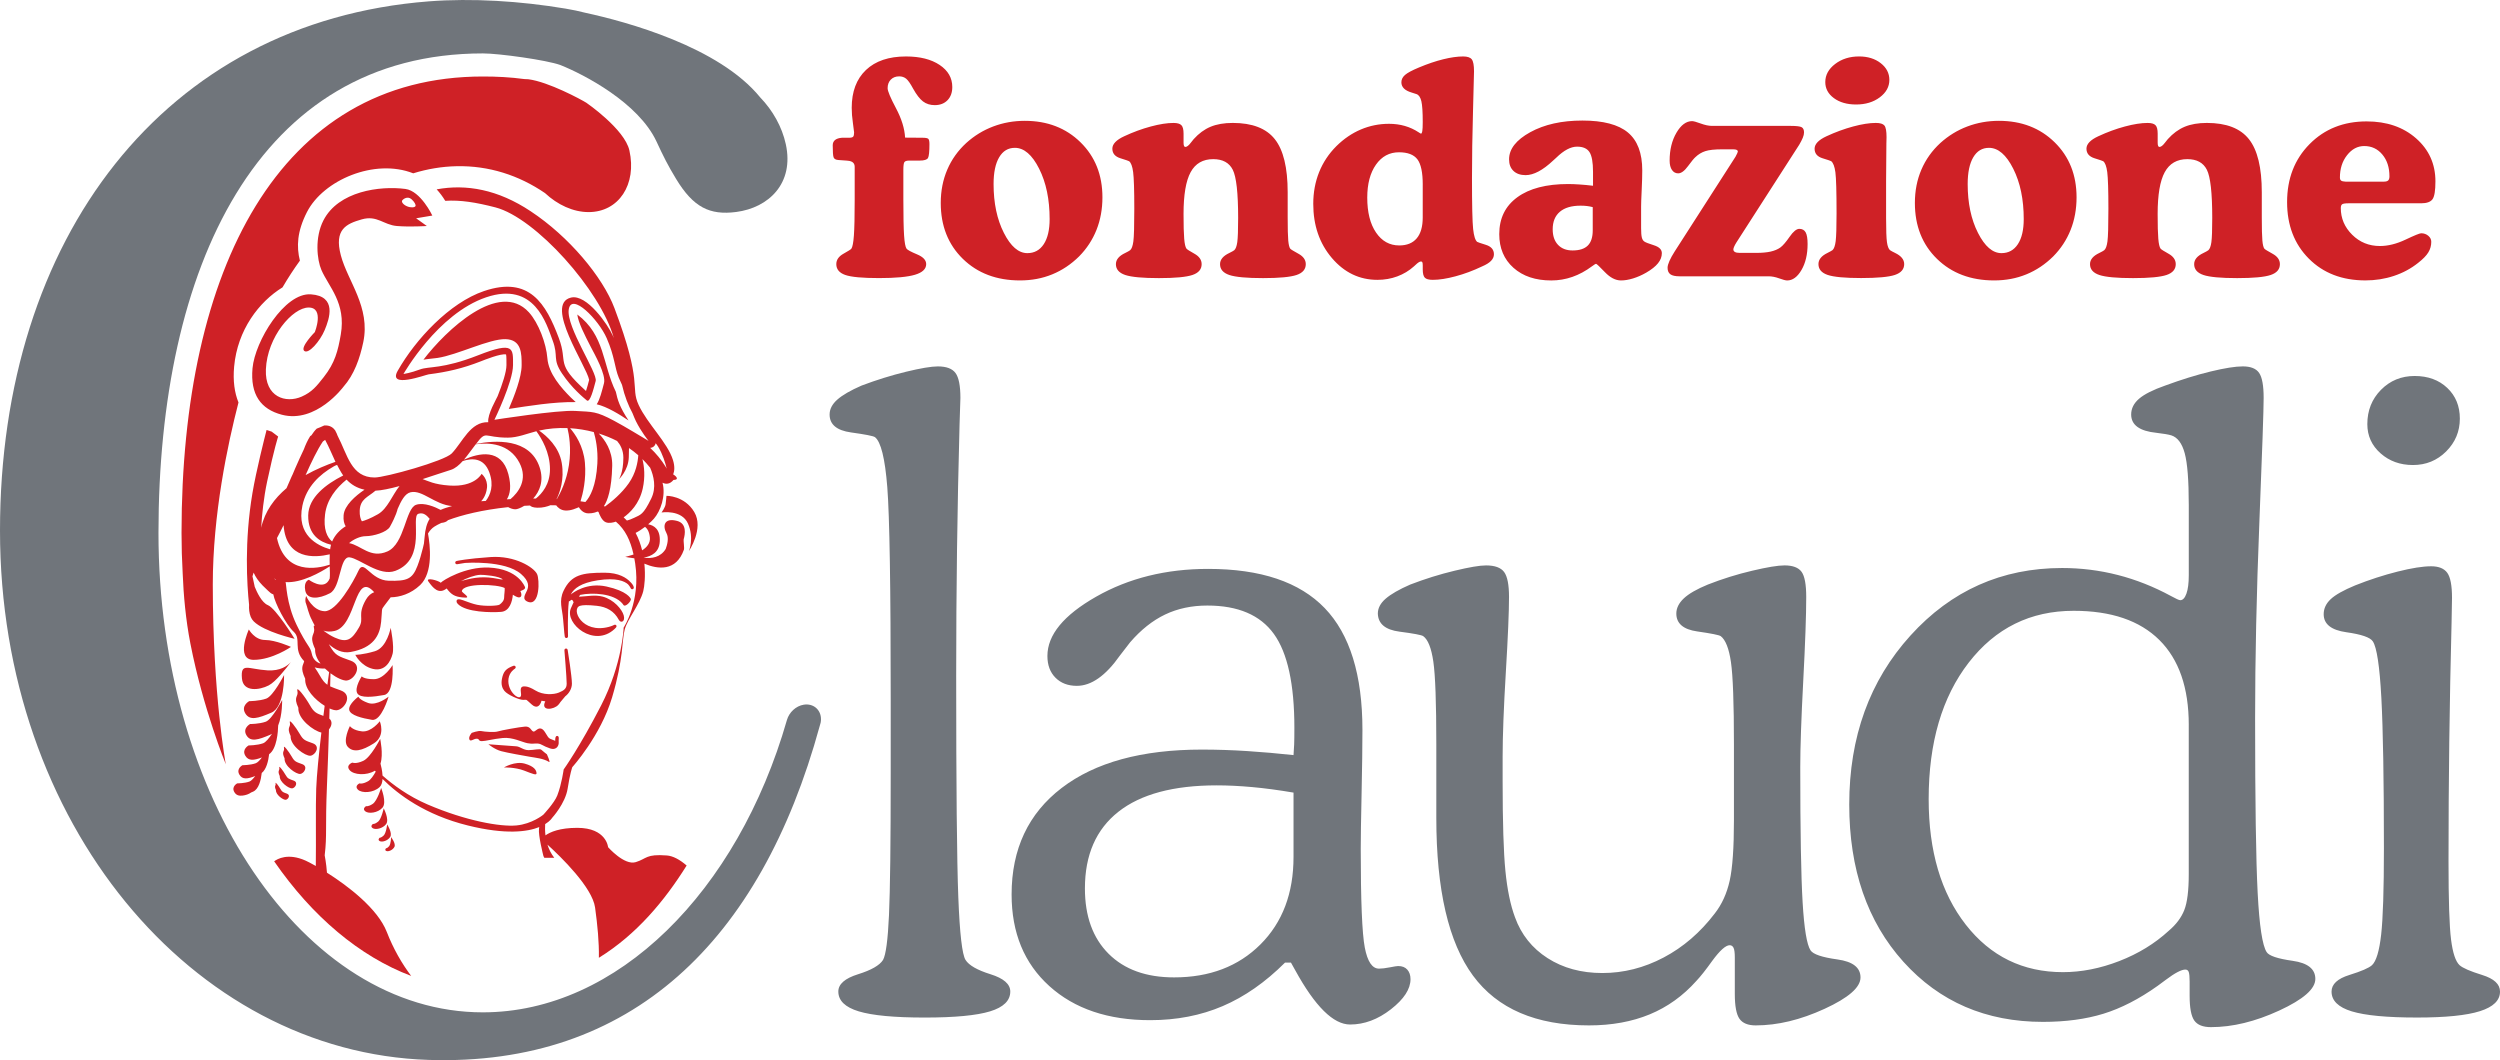
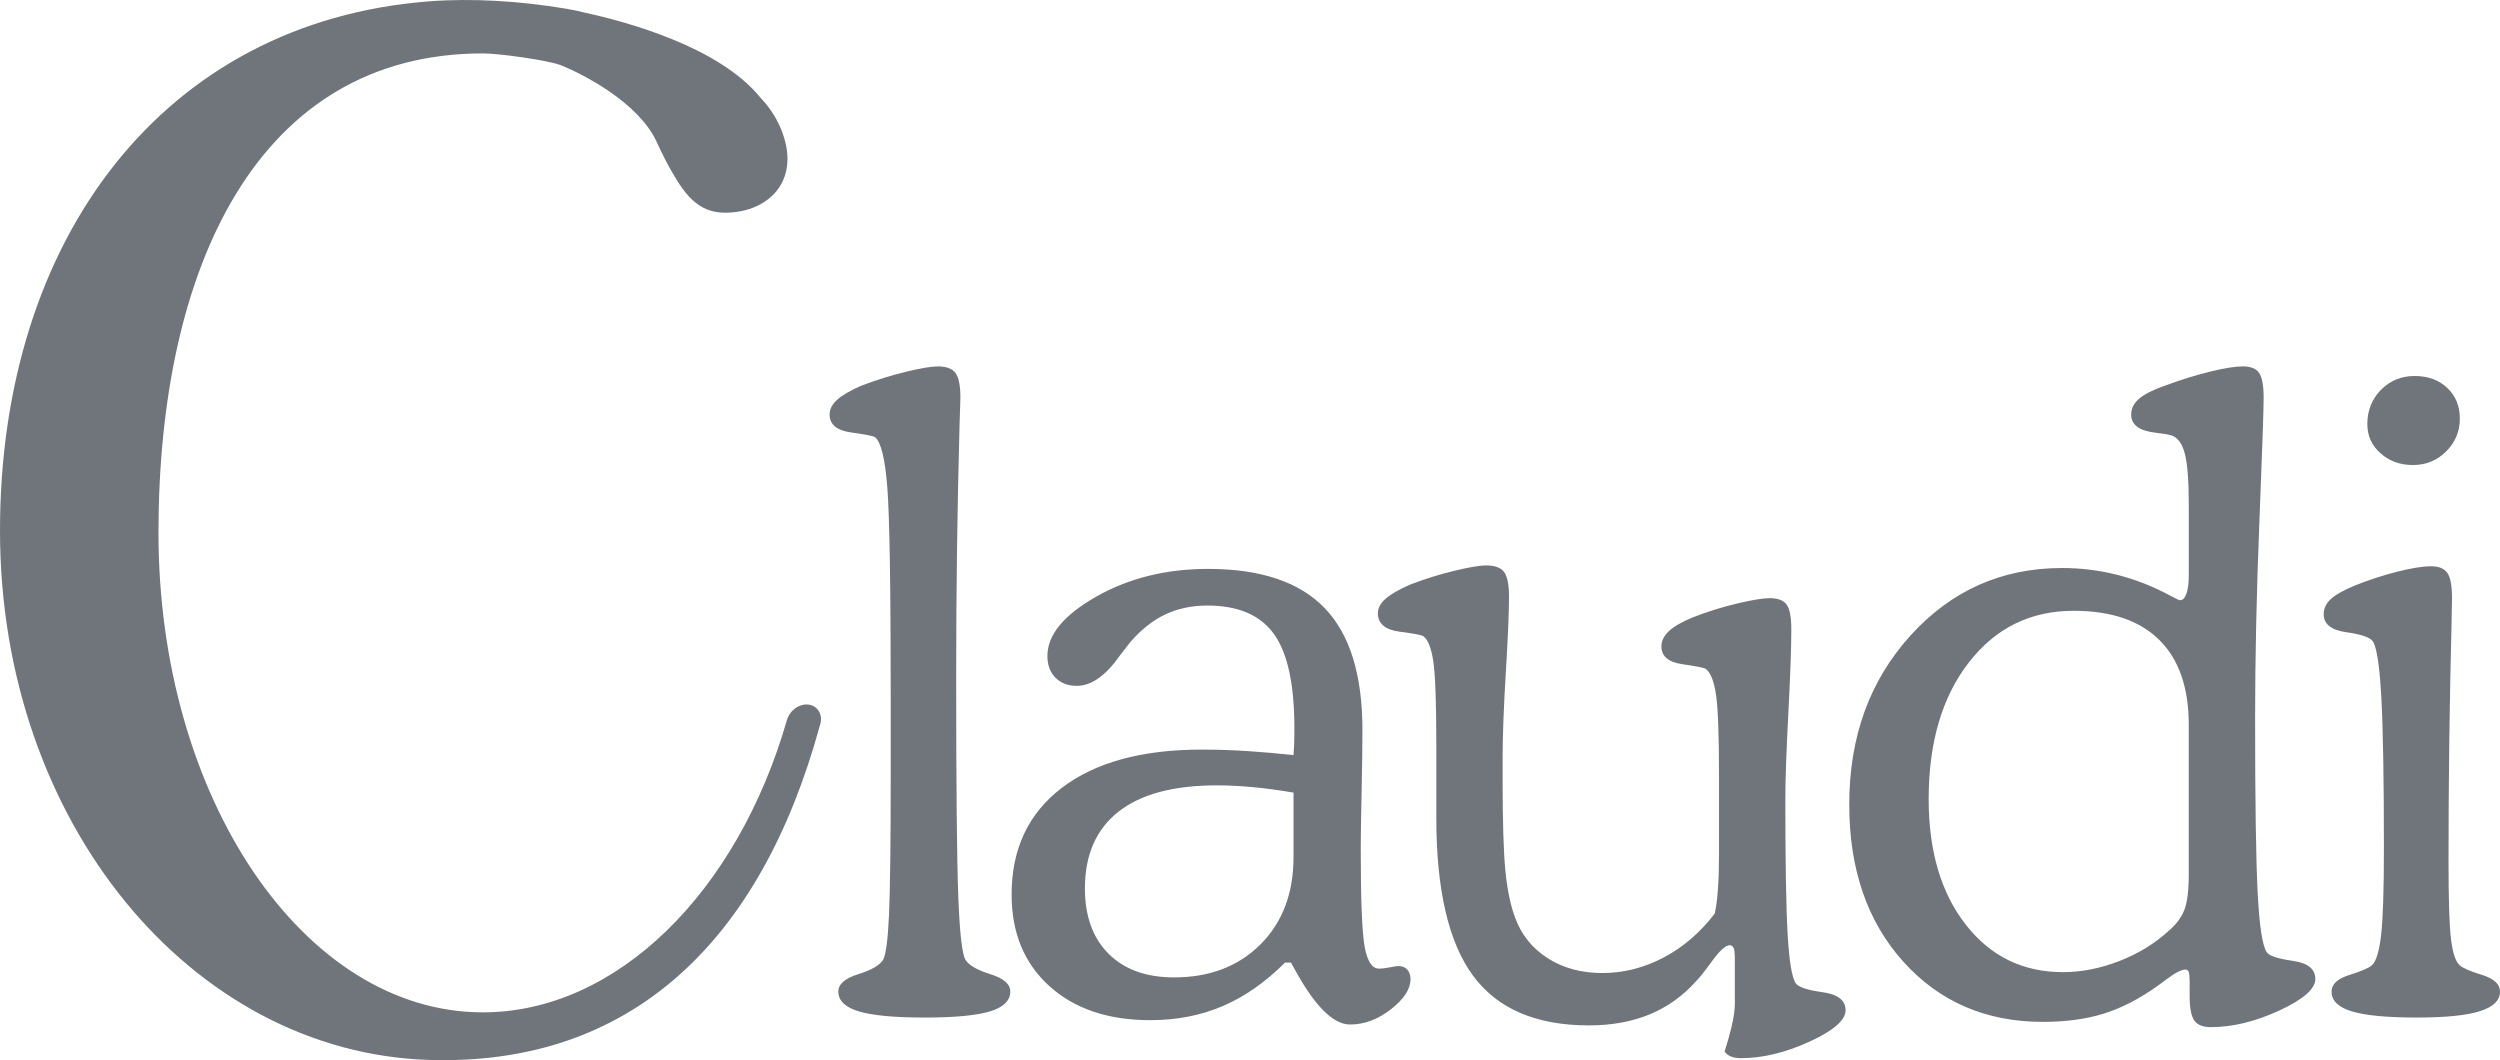
<svg xmlns="http://www.w3.org/2000/svg" version="1.0" id="Primo_piano" x="0px" y="0px" width="165.07px" height="70px" viewBox="0 0 165.07 70" enable-background="new 0 0 165.07 70" xml:space="preserve">
-   <path fill="#70757B" d="M63.135,44.589c0,7.352,0.047,12.233,0.14,14.644c0.094,2.41,0.253,3.793,0.478,4.15  c0.225,0.356,0.774,0.671,1.646,0.943c0.872,0.272,1.308,0.653,1.308,1.141c0,0.602-0.445,1.039-1.335,1.311  c-0.89,0.272-2.328,0.409-4.314,0.409c-2.005,0-3.456-0.136-4.356-0.409c-0.899-0.272-1.349-0.709-1.349-1.311  c0-0.488,0.436-0.869,1.307-1.141c0.872-0.272,1.42-0.587,1.645-0.943c0.188-0.337,0.319-1.327,0.394-2.968s0.113-4.76,0.113-9.355  V46.22c0-7.465-0.075-12.149-0.226-14.053c-0.15-1.903-0.423-3.005-0.818-3.306c-0.113-0.075-0.639-0.178-1.58-0.309  c-0.94-0.131-1.411-0.525-1.411-1.181c0-0.356,0.169-0.684,0.507-0.984c0.338-0.3,0.872-0.609,1.603-0.928  c0.994-0.375,1.974-0.679,2.94-0.914c0.966-0.234,1.665-0.352,2.096-0.352c0.563,0,0.952,0.145,1.167,0.436s0.324,0.839,0.324,1.646  c0,0.187-0.019,0.769-0.056,1.744C63.209,33.496,63.135,39.019,63.135,44.589z M157.405,56.009c0-4.526-0.057-7.835-0.169-9.93  c-0.113-2.094-0.301-3.338-0.564-3.732c-0.169-0.261-0.752-0.462-1.749-0.602s-1.495-0.537-1.495-1.19  c0-0.374,0.155-0.705,0.464-0.994c0.309-0.29,0.849-0.593,1.619-0.911c0.938-0.373,1.872-0.676,2.801-0.91s1.665-0.35,2.209-0.35  c0.506,0,0.863,0.146,1.07,0.437s0.31,0.839,0.31,1.646c0,0.188-0.009,0.732-0.029,1.633c-0.134,5.196-0.202,10.458-0.202,15.786  c0,2.551,0.056,4.267,0.168,5.149s0.299,1.445,0.562,1.688c0.207,0.187,0.703,0.403,1.49,0.646c0.787,0.244,1.18,0.609,1.18,1.097  c0,0.581-0.439,1.012-1.32,1.292c-0.88,0.281-2.266,0.422-4.157,0.422c-1.985,0-3.422-0.136-4.312-0.408  c-0.889-0.271-1.334-0.708-1.334-1.307c0-0.487,0.394-0.853,1.181-1.097s1.284-0.459,1.49-0.646  c0.281-0.263,0.482-0.935,0.604-2.015C157.344,60.634,157.405,58.732,157.405,56.009z M156.31,28.004c0-0.9,0.3-1.654,0.901-2.264  c0.601-0.609,1.342-0.914,2.224-0.914c0.882,0,1.601,0.263,2.154,0.788s0.83,1.2,0.83,2.024c0,0.844-0.3,1.566-0.901,2.167  s-1.333,0.9-2.196,0.9c-0.845,0-1.558-0.258-2.139-0.773S156.31,28.773,156.31,28.004z M144.52,47.869  c0-2.457-0.647-4.328-1.943-5.612c-1.295-1.285-3.182-1.927-5.659-1.927c-2.853,0-5.161,1.14-6.926,3.418  c-1.764,2.279-2.646,5.285-2.646,9.018c0,3.432,0.816,6.194,2.449,8.286c1.633,2.091,3.772,3.137,6.419,3.137  c1.22,0,2.458-0.244,3.716-0.731c1.258-0.488,2.346-1.154,3.266-1.999c0.488-0.414,0.83-0.868,1.027-1.366  c0.197-0.497,0.296-1.29,0.296-2.378v-0.788V47.869z M144.52,33.308c0-1.596-0.089-2.723-0.267-3.38  c-0.178-0.657-0.474-1.051-0.888-1.183c-0.188-0.056-0.516-0.112-0.986-0.168c-1.108-0.113-1.662-0.516-1.662-1.208  c0-0.394,0.173-0.741,0.521-1.041c0.347-0.299,0.924-0.59,1.73-0.872c1.069-0.393,2.067-0.702,2.995-0.927  c0.928-0.225,1.636-0.337,2.123-0.337c0.525,0,0.886,0.145,1.083,0.436s0.295,0.839,0.295,1.646c0,0.769-0.094,3.501-0.282,8.198  c-0.188,4.697-0.282,9.014-0.282,12.952c0,5.512,0.056,9.355,0.169,11.531c0.113,2.175,0.311,3.478,0.593,3.909  c0.15,0.245,0.723,0.437,1.72,0.578c0.996,0.141,1.495,0.539,1.495,1.196c0,0.658-0.793,1.352-2.378,2.084  c-1.585,0.732-3.091,1.098-4.516,1.098c-0.525,0-0.891-0.145-1.097-0.434c-0.206-0.29-0.309-0.835-0.309-1.639v-0.935  c0-0.302-0.019-0.509-0.056-0.623s-0.113-0.17-0.226-0.17c-0.263,0-0.695,0.227-1.295,0.68c-0.244,0.188-0.423,0.32-0.536,0.396  c-1.22,0.868-2.413,1.481-3.577,1.84c-1.164,0.358-2.497,0.538-3.999,0.538c-3.755,0-6.825-1.323-9.209-3.968  s-3.577-6.106-3.577-10.383c0-4.465,1.347-8.184,4.042-11.157c2.694-2.974,6.032-4.46,10.012-4.46c2.516,0,4.91,0.615,7.181,1.845  c0.338,0.187,0.544,0.28,0.62,0.28c0.169,0,0.305-0.145,0.409-0.434s0.155-0.694,0.155-1.216V33.308z M114.546,65.625V63.22  c0-0.316-0.028-0.531-0.085-0.642c-0.057-0.112-0.141-0.167-0.253-0.167c-0.263,0-0.648,0.345-1.155,1.036  c-0.413,0.579-0.76,1.018-1.042,1.317c-0.882,0.989-1.91,1.727-3.083,2.212c-1.173,0.485-2.511,0.729-4.012,0.729  c-3.491,0-6.043-1.096-7.658-3.287c-1.614-2.192-2.421-5.667-2.421-10.424v-4.842c0-2.741-0.065-4.562-0.196-5.462  c-0.131-0.901-0.354-1.464-0.671-1.689c-0.112-0.075-0.635-0.174-1.567-0.295c-0.933-0.122-1.408-0.52-1.427-1.195  c0-0.356,0.173-0.684,0.52-0.984c0.347-0.3,0.886-0.61,1.617-0.929c0.975-0.375,1.95-0.679,2.925-0.913  c0.975-0.235,1.668-0.352,2.081-0.352c0.582,0,0.98,0.145,1.196,0.436c0.215,0.291,0.323,0.839,0.323,1.646  c0,0.976-0.07,2.636-0.211,4.981c-0.14,2.345-0.211,4.203-0.211,5.572v1.605c0,2.716,0.061,4.693,0.183,5.93  s0.333,2.258,0.633,3.063c0.412,1.142,1.13,2.042,2.151,2.697s2.227,0.984,3.615,0.984c1.406,0,2.756-0.342,4.05-1.025  s2.419-1.652,3.375-2.907c0.469-0.6,0.797-1.321,0.985-2.163c0.188-0.843,0.281-2.172,0.281-3.989v-3.321v-1.689  c0-2.721-0.066-4.533-0.197-5.434c-0.131-0.901-0.357-1.474-0.676-1.717c-0.113-0.075-0.629-0.178-1.55-0.31  c-0.92-0.131-1.381-0.525-1.381-1.181c0-0.356,0.164-0.689,0.492-0.999s0.858-0.614,1.589-0.915  c0.956-0.375,1.931-0.679,2.925-0.913c0.994-0.235,1.706-0.352,2.137-0.352c0.544,0,0.919,0.141,1.125,0.422  c0.206,0.282,0.309,0.835,0.309,1.661c0,1.201-0.066,3.049-0.197,5.544c-0.131,2.496-0.197,4.391-0.197,5.686  c0,4.222,0.052,7.201,0.156,8.937c0.103,1.735,0.277,2.791,0.522,3.166c0.169,0.261,0.761,0.462,1.777,0.602s1.523,0.537,1.523,1.19  c0,0.654-0.793,1.345-2.378,2.073c-1.585,0.728-3.1,1.092-4.544,1.092c-0.507,0-0.863-0.146-1.069-0.436  C114.649,66.978,114.546,66.43,114.546,65.625z M85.409,52.334c-0.995-0.169-1.911-0.291-2.747-0.366  c-0.836-0.075-1.61-0.112-2.323-0.112c-2.855,0-5.019,0.581-6.493,1.743c-1.474,1.162-2.211,2.849-2.211,5.061  c0,1.837,0.521,3.275,1.563,4.315s2.483,1.56,4.324,1.56c2.347,0,4.249-0.726,5.704-2.178c1.455-1.452,2.183-3.376,2.183-5.774  V52.334z M85.409,49.858c0.019-0.226,0.032-0.461,0.042-0.706c0.01-0.245,0.014-0.611,0.014-1.1c0-2.878-0.45-4.942-1.352-6.193  c-0.901-1.25-2.366-1.876-4.394-1.876c-1.032,0-1.962,0.197-2.788,0.592c-0.826,0.395-1.596,1.006-2.31,1.833  c-0.15,0.188-0.375,0.48-0.676,0.875c-0.939,1.335-1.887,2.002-2.844,2.002c-0.582,0-1.051-0.178-1.408-0.535  s-0.535-0.836-0.535-1.438c0-1.391,1.074-2.696,3.223-3.917c2.148-1.222,4.612-1.832,7.389-1.832c3.472,0,6.038,0.863,7.698,2.589  c1.661,1.726,2.491,4.408,2.491,8.047c0,1.051-0.019,2.448-0.056,4.193c-0.038,1.745-0.056,2.964-0.056,3.658  c0,3.414,0.089,5.585,0.267,6.514s0.491,1.393,0.941,1.393c0.187,0,0.426-0.029,0.716-0.086c0.29-0.058,0.473-0.086,0.548-0.086  c0.262,0,0.463,0.079,0.603,0.238c0.14,0.158,0.211,0.368,0.211,0.629c0,0.653-0.431,1.315-1.292,1.987s-1.76,1.007-2.697,1.007  c-1.104,0-2.312-1.194-3.623-3.583l-0.281-0.503h-0.395c-1.295,1.294-2.666,2.251-4.112,2.87c-1.446,0.619-3.041,0.929-4.787,0.929  c-2.779,0-4.999-0.75-6.66-2.251s-2.492-3.517-2.492-6.049c0-3.001,1.103-5.346,3.309-7.034c2.206-1.688,5.29-2.532,9.251-2.532  c0.995,0,1.995,0.033,3,0.098C83.358,49.657,84.377,49.746,85.409,49.858z M54.125,47.933  c-3.903,14.254-12.483,22.477-25.816,22.051C12.682,69.486,0,54.338,0,35.037S10.822,1.448,28.309,0.09  c2.861-0.222,6.046-0.022,9.042,0.48c0.449,0.075,0.883,0.167,1.302,0.275c2.69,0.584,8.822,2.236,11.546,5.591  c0.818,0.849,1.435,1.929,1.687,3.088c0.563,2.587-1.134,4.195-3.279,4.473c-1.75,0.227-2.829-0.31-3.964-2.181  c-0.563-0.929-0.835-1.482-1.293-2.466c-1.194-2.566-4.785-4.433-6.352-5.057c-0.911-0.329-4.051-0.766-5.11-0.766  c-14.907,0-21.424,14.174-21.424,31.658s9.588,31.658,21.416,31.658c8.864,0,16.825-7.96,20.081-19.307  c0.146-0.502,0.589-0.924,1.111-1.007c0.632-0.101,1.141,0.333,1.136,0.968C54.207,47.646,54.177,47.793,54.125,47.933z" />
-   <path fill="#CF2126" d="M41.558,9.934c0.501,2.248-0.705,4.07-2.693,4.07c-1.023,0-2.053-0.482-2.881-1.256  c-1.727-1.178-3.703-1.817-5.833-1.774c-0.974,0.02-1.934,0.181-2.867,0.47c-2.553-1.005-5.936,0.446-7.016,2.558  c-0.654,1.279-0.699,2.282-0.466,3.208c-0.405,0.559-0.788,1.148-1.148,1.764c-1.552,0.955-2.976,2.808-3.195,5.233  c-0.085,0.946,0.028,1.732,0.288,2.367c-0.718,2.768-1.697,7.388-1.697,12.025c0,7.329,0.86,11.866,0.86,11.866  s-1.495-3.653-2.339-7.973c-0.311-1.592-0.453-3.216-0.509-4.632c-0.05-0.878-0.076-1.771-0.076-2.674  c0-17.401,6.432-30.135,19.901-30.135c0.918,0,1.818,0.045,2.728,0.169c0,0,0.158,0.005,0.272,0.013  c1.326,0.171,3.476,1.332,3.828,1.552C38.717,6.784,41.244,8.523,41.558,9.934z M20.789,41.321c-0.124-0.222-0.19-0.373-0.19-0.373  c-0.23-0.416-0.324-0.931-0.383-1.063c-0.119-0.268,0-0.532,0-0.532s0.413,0.974,1.212,1.004c0.8,0.03,1.893-1.923,2.251-2.693  c0.358-0.77,0.775,0.651,1.987,0.681s1.56-0.101,1.898-0.979c0.144-0.375,0.264-0.793,0.358-1.178  c0.02-0.099,0.043-0.198,0.069-0.296c0.02-0.157,0.033-0.295,0.045-0.436c0.043-0.534,0.153-0.915,0.335-1.198  c-0.178-0.205-0.399-0.449-0.748-0.334c-0.532,0.174,0.591,2.966-1.515,3.766c-1.043,0.396-2.34-0.8-3.021-0.889  s-0.562,1.982-1.302,2.37c-0.74,0.387-1.51,0.442-1.63-0.179s0.239-0.71,0.239-0.71s0.914,0.681,1.302,0.06  c0.026-0.042,0.051-0.091,0.075-0.145c0.021-0.231,0.01-0.504,0-0.802c-0.597,0.39-1.865,1.116-2.918,1.04  c0.058,0.054,0.034,1.378,0.734,2.828s0.9,1.4,1,1.9c0.072,0.362,0.302,0.567,0.576,0.652c-0.229-0.302-0.378-0.635-0.356-0.96  c-0.453-0.969,0.038-0.898-0.079-1.408C20.699,41.316,20.726,41.285,20.789,41.321z M21.459,44.144  c-0.22,0.005-0.455-0.015-0.681-0.079c0.122,0.179,0.239,0.364,0.333,0.529c0.184,0.323,0.323,0.496,0.506,0.621l0.114-0.832  C21.637,44.308,21.546,44.228,21.459,44.144z M21.355,41.637c0.226,0.173,0.485,0.343,0.754,0.463c0.8,0.357,1.122,0.148,1.6-0.681  c0.358-0.621-0.142-0.784,0.45-1.822c0.155-0.271,0.347-0.421,0.548-0.496c-1.319-1.477-1.15,2.239-2.627,2.562  C21.796,41.725,21.557,41.708,21.355,41.637z M18.206,38.256c-0.039-0.02-0.077-0.042-0.115-0.067l0.107,0.098L18.206,38.256z   M42.399,36.338c0.306-0.198,0.546-0.472,0.512-0.842c-0.035-0.378-0.17-0.592-0.319-0.711c-0.204,0.158-0.424,0.303-0.624,0.401  C42.165,35.555,42.304,35.948,42.399,36.338z M35.388,32.915c0.398-0.322,0.926-0.936,0.926-1.93c0-1.121-0.563-2.054-0.9-2.512  c-0.612,0.159-1.251,0.424-1.878,0.424c-1.621,0-1.391-0.521-2.105,0.414c1.246-0.244,3.557-0.406,4.2,1.547  c0.297,0.903-0.002,1.592-0.424,2.058L35.388,32.915z M33.708,32.956c0.505-0.431,1.176-1.272,0.589-2.4  c-0.67-1.288-2.02-1.343-2.884-1.223l-0.391,0.521c-0.112,0.149-0.242,0.325-0.386,0.496c0.972-0.438,2.475-0.782,2.931,0.96  c0.204,0.782,0.122,1.308-0.101,1.66L33.708,32.956z M32.075,33.077c0.31-0.401,0.55-1.023,0.233-1.889  c-0.358-0.978-1.151-0.946-1.755-0.745c-0.232,0.259-0.499,0.492-0.787,0.582c-0.454,0.141-1.134,0.375-1.862,0.609  c0.357,0.124,0.753,0.354,1.762,0.425c1.689,0.119,2.132-0.771,2.132-0.771s0.417,0.323,0.357,0.915s-0.387,0.89-0.387,0.89  L32.075,33.077z M29.849,33.414c-1.151-0.097-1.953-1.08-2.731-0.913c-0.388,0.084-0.633,0.574-0.869,1.113  c0.01-0.003-0.097,0.44-0.504,1.168c-0.201,0.36-1.085,0.621-1.6,0.621c-0.342,0-0.789,0.19-1.096,0.458  c0.791,0.14,1.413,1.04,2.529,0.55c1.153-0.507,1.187-2.842,1.898-3.081c0.53-0.178,1.273,0.156,1.617,0.337  C29.308,33.57,29.56,33.49,29.849,33.414z M26.38,32.094c-0.629,0.171-1.2,0.293-1.589,0.305c-0.497,0.426-1.013,0.55-1.04,1.319  c-0.012,0.33,0.052,0.554,0.143,0.703c0.201-0.052,0.547-0.176,1.062-0.469C25.591,33.591,25.907,32.676,26.38,32.094z   M24.069,32.334c-0.512-0.109-0.887-0.348-1.186-0.667c-0.678,0.548-1.302,1.309-1.421,2.3c-0.119,0.989,0.135,1.513,0.467,1.788  c0.177-0.421,0.512-0.775,0.896-1.006c-0.104-0.163-0.164-0.396-0.138-0.729C22.736,33.378,23.472,32.732,24.069,32.334z   M22.258,30.699c0,0-0.1,0.022-0.248,0.113c-0.888,0.509-1.781,1.321-2.044,2.582c-0.402,1.929,0.978,2.631,1.834,2.877l0.016-0.117  c0.01-0.063,0.023-0.125,0.04-0.187c-0.722-0.17-1.524-0.648-1.506-1.936c0.017-1.188,1.176-2.063,2.311-2.636  C22.507,31.184,22.258,30.699,22.258,30.699z M18.724,34.676c-0.138,0.28-0.29,0.581-0.436,0.851  c0.532,2.447,2.644,2.03,3.482,1.759c-0.006-0.219-0.01-0.45,0.002-0.685C20.752,36.841,18.891,36.958,18.724,34.676z   M41.531,29.584c0,0.139-0.004,0.333-0.013,0.606c-0.03,0.888-0.653,1.453-0.653,1.453s0.294-0.417,0.294-1.423  c0-0.503-0.207-0.866-0.414-1.103c-0.387-0.198-0.794-0.363-1.213-0.494c0.391,0.398,0.914,1.123,0.891,2.132  c-0.035,1.555-0.308,2.303-0.548,2.662l0.075,0.025c0.433-0.314,1.091-0.854,1.567-1.534c0.467-0.667,0.597-1.386,0.627-1.849  C41.95,29.89,41.745,29.731,41.531,29.584z M42.417,30.313c0.12,0.479,0.197,1.16,0.019,1.954c-0.226,1.006-0.844,1.598-1.258,1.892  c0.076,0.068,0.147,0.139,0.215,0.212c0.138-0.035,0.299-0.092,0.479-0.181c0.417-0.206,0.594-0.176,1.129-1.276  c0.354-0.727,0.159-1.5-0.073-2.031C42.769,30.683,42.598,30.492,42.417,30.313z M38.651,33.147c0.32-0.343,0.707-1.06,0.791-2.539  c0.053-0.944-0.122-1.701-0.235-2.079c-0.513-0.137-1.04-0.222-1.566-0.255c0.327,0.375,0.883,1.165,0.98,2.281  c0.095,1.097-0.136,2.052-0.291,2.544L38.651,33.147z M36.769,32.954c0.239-0.404,0.639-1.205,0.797-2.247  c0.169-1.115,0.004-2.027-0.099-2.441c-0.636-0.025-1.27,0.028-1.873,0.164c0.51,0.355,1.317,1.072,1.497,2.139  c0.185,1.099-0.131,1.959-0.342,2.385L36.769,32.954z M42.929,29.572c0.397,0.375,0.746,0.796,1.031,1.261l0.059,0.111  c-0.08-0.362-0.268-0.965-0.563-1.451c-0.045-0.075-0.1-0.15-0.163-0.229C43.258,29.435,43.116,29.561,42.929,29.572z M41.76,27.274  c-0.271-0.497-0.516-1.103-0.69-1.862c-0.08-0.167-0.152-0.327-0.21-0.466c-0.285-0.693-0.264-1.386-0.8-2.614  c-0.535-1.229-2.328-3.057-2.507-1.9s1.921,4.193,1.778,4.728c-0.143,0.536-0.372,1.458-0.586,1.279s-0.979-0.8-1.635-1.778  c-0.657-0.979-0.214-1.1-0.622-2.186s-1.192-3.928-4.392-2.843s-5.457,5.064-5.457,5.064s0.479-0.071,1.085-0.3  c0.607-0.229,1.457,0,3.857-0.942c2.4-0.943,2.293-0.429,2.293,0.657s-1.228,3.607-1.228,3.607s4.178-0.657,5.335-0.585  c1.157,0.071,1.35,0,2.578,0.657c0.814,0.436,1.736,1.013,2.264,1.321c0,0-0.476-0.58-0.837-1.306  C41.915,27.656,41.838,27.473,41.76,27.274z M21.468,29.044l-0.149,0.107c-0.364,0.537-0.767,1.375-1.141,2.218  c0.678-0.382,1.373-0.668,1.971-0.876C21.93,30.027,21.728,29.523,21.468,29.044z M18.919,32.234l0.337-0.772  c0.011,0.002,0.103-0.225,0.225-0.514c0.208-0.473,0.405-0.913,0.584-1.283c0.094-0.258,0.237-0.584,0.419-0.872l0.075-0.046  c0.104-0.161,0.222-0.319,0.354-0.446c0.166-0.061,0.331-0.131,0.494-0.208c0.371-0.029,0.591,0.141,0.718,0.316  c0.04,0.075,0.08,0.147,0.111,0.222c0.042,0.097,0.048,0.125,0.048,0.125c0.664,1.27,0.898,2.772,2.453,2.772  c0.694,0,4.611-1.085,5.093-1.591c0.72-0.754,1.224-2.1,2.408-2.06c-0.068-0.514,0.556-1.562,0.619-1.719  c0.313-0.781,0.583-1.604,0.583-2.048c0-0.05,0.005-0.65-0.025-0.707c-0.337-0.078-1.427,0.359-1.672,0.456  c-1.179,0.463-2.212,0.704-3.441,0.858c-0.201,0.025-2.729,0.976-2.041-0.237c1.171-2.065,3.42-4.49,5.696-5.262  c3.01-1.021,4.094,0.846,4.941,3.103c0.635,1.693-0.292,1.603,1.794,3.495c0.079-0.234,0.15-0.511,0.208-0.731  c-0.151-0.888-3.001-5.005-1.197-5.437c1.038-0.248,2.446,1.796,2.757,2.51l0.069,0.163c-0.871-3.147-5.169-7.942-7.816-8.628  c-1.292-0.334-2.323-0.499-3.314-0.433c-0.171-0.283-0.362-0.535-0.567-0.758c1.952-0.363,4.048,0.009,6.206,1.446  c2.524,1.667,4.752,4.327,5.532,6.395c1.909,5.064,1.026,5.158,1.6,6.399c0.574,1.241,1.914,2.483,2.267,3.641  c0.126,0.414,0.1,0.719,0.013,0.94c0.266,0.161,0.371,0.365,0.02,0.365c-0.238,0.286-0.497,0.299-0.725,0.183  c0.229,0.883-0.132,1.877-0.57,2.379c-0.098,0.112-0.229,0.24-0.378,0.367c0.398,0.073,0.813,0.34,0.766,1.144  c-0.041,0.708-0.544,0.974-1.068,1.056c0.518,0.087,1.124-0.017,1.46-0.571c0.102-0.272,0.226-0.732,0.049-1.049  c-0.265-0.476-0.152-1.035,0.712-0.8c0.639,0.174,0.526,0.868,0.424,1.218c-0.018,0.101,0.057,0.57,0.017,0.681  c-0.514,1.457-1.731,1.296-2.61,0.921c0.081,0.812,0.005,1.511-0.075,1.82c-0.229,0.876-1.029,1.829-1.22,2.514  c-0.191,0.686-0.074,1.941-0.836,4.494c-0.762,2.553-2.629,4.608-2.629,4.608s-0.153,0.42-0.306,1.412  c-0.153,0.991-1.029,1.941-1.029,1.941s-0.114,0.197-0.456,0.407c-0.013,0.195-0.015,0.455,0.02,0.744  c0.309-0.219,0.931-0.497,2.102-0.497c1.928,0,2.033,1.278,2.033,1.278s1.069,1.219,1.824,0.987c0.755-0.232,0.65-0.546,2.056-0.441  c0.399,0.03,0.847,0.267,1.306,0.664c-1.46,2.338-3.311,4.558-5.795,6.092c0.019-1.027-0.09-2.151-0.25-3.317  c-0.183-1.335-2.26-3.35-3.146-4.156c0.093,0.295,0.235,0.596,0.451,0.873h-0.656l-0.06-0.116c-0.022-0.086-0.349-1.381-0.293-1.8  c0.009-0.074,0.018-0.115,0.018-0.115c-0.777,0.313-2.203,0.516-4.714-0.105c-2.815-0.696-4.615-2.051-5.634-3.072  c-0.012,0.217-0.065,0.416-0.192,0.536c-0.417,0.396-1.181,0.417-1.434,0.171s0.102-0.415,0.102-0.415s0.182,0.076,0.569-0.142  c0.177-0.1,0.36-0.37,0.505-0.633l-0.053-0.062c-0.572,0.346-1.402,0.274-1.666-0.032c-0.286-0.332,0.172-0.503,0.172-0.503  s0.217,0.114,0.72-0.114c0.503-0.229,1.121-1.452,1.121-1.452s0.22,1.005,0.02,1.634c0.04,0.145,0.118,0.466,0.135,0.789  c0.694,0.613,1.704,1.362,2.974,1.907c2.546,1.093,4.818,1.483,5.862,1.386c1.044-0.098,1.779-0.708,1.779-0.708  s0.733-0.778,0.924-1.272c0.296-0.768,0.42-1.715,0.42-1.715s1.065-1.485,2.474-4.229c1.409-2.744,1.488-5.141,1.488-5.141  s1.141-1.714,0.762-4.229c-0.018-0.118-0.037-0.232-0.058-0.345c-0.359-0.041-0.601-0.097-0.601-0.097s0.138-0.026,0.333-0.084  l-0.068-0.068l0.079,0.065c0.064-0.02,0.133-0.042,0.206-0.068c-0.203-0.921-0.545-1.643-1.167-2.17  c-0.153,0.055-0.436,0.129-0.659,0.044c-0.264-0.1-0.433-0.529-0.487-0.685l-0.072-0.025c-0.087,0.044-0.281,0.121-0.594,0.121  c-0.365,0-0.57-0.302-0.63-0.407c-0.17,0.061-0.496,0.238-0.888,0.219c-0.32-0.015-0.515-0.211-0.611-0.343l-0.194-0.004  l-0.181-0.003c-0.202,0.083-0.518,0.179-0.881,0.165c-0.278-0.01-0.411-0.075-0.472-0.145l-0.379,0.019  c-0.252,0.153-0.477,0.23-0.586,0.23c-0.169,0-0.34-0.067-0.478-0.143c-1.702,0.179-3.068,0.52-3.972,0.861  c-0.089,0.109-0.262,0.164-0.441,0.182c-0.182,0.083-0.334,0.165-0.455,0.242c-0.174,0.111-0.313,0.27-0.424,0.457  c0.14,0.767,0.354,2.577-0.521,3.406c-0.615,0.582-1.347,0.798-1.945,0.806c-0.115,0.153-0.293,0.391-0.425,0.561  c-0.208,0.268-0.119,0.174-0.204,1.063c-0.085,0.89-0.507,1.719-2.017,1.987c-0.55,0.098-1.038-0.154-1.435-0.515l0.056,0.097  c0.386,0.677,0.574,0.695,1.394,0.993c0.819,0.298,0.259,1.249-0.264,1.308c-0.227,0.026-0.662-0.168-1.078-0.479l-0.021,0.865  c0.175,0.083,0.395,0.156,0.705,0.27c0.819,0.298,0.259,1.248-0.264,1.307c-0.116,0.013-0.286-0.031-0.48-0.118l-0.019,0.666  c0.234,0.191,0.159,0.503-0.021,0.714c-0.037,1.211-0.082,2.516-0.132,3.703c-0.119,2.809,0.013,3.25-0.15,4.613  c0,0,0.106,0.541,0.15,1.148c1.402,0.888,3.351,2.373,3.952,3.917c0.429,1.104,0.983,2.069,1.608,2.9  c-3.402-1.285-6.528-3.921-9.046-7.568c0.21-0.158,0.911-0.566,2.071-0.048c0.131,0.058,0.37,0.181,0.678,0.356  c0.024-1.652-0.017-3.964,0.027-5.111c0.034-0.896,0.177-2.302,0.341-3.699c-0.505-0.102-1.571-0.895-1.521-1.635  c-0.359-0.767,0.03-0.711-0.063-1.114c-0.093-0.403,0.518,0.402,0.823,0.938c0.27,0.473,0.417,0.54,0.894,0.711l0.084-0.666  c-0.631-0.39-1.332-1.105-1.285-1.786c-0.364-0.778-0.119-0.886-0.069-1.162c-0.763-0.776-0.156-1.456-0.693-1.943  c-0.502-0.457-1.254-1.914-1.343-2.468c-0.064-0.015-0.129-0.048-0.192-0.101c0,0-0.251-0.213-0.515-0.484  c-0.266-0.274-0.468-0.558-0.593-0.852l-0.076,0.246l0.149,0.693c0.136,0.338,0.461,1.045,0.865,1.209  c0.536,0.217,1.767,2.224,1.767,2.224s-2.006-0.457-2.701-1.152c-0.084-0.084-0.148-0.184-0.195-0.293  c-0.103-0.256-0.125-0.531-0.11-0.805c-0.143-1.341-0.319-4.175,0.224-7.381c0.251-1.479,0.796-3.631,0.932-4.158  c0.109,0.042,0.221,0.079,0.335,0.11l0.429,0.324c0,0-0.258,0.767-0.728,2.975c-0.23,1.081-0.341,2.194-0.393,3.048  C17.485,33.758,18.125,32.905,18.919,32.234z M39.88,25.306c0.15-0.563-0.611-1.899-0.864-2.388c-0.43-0.83-0.833-1.627-0.899-2.153  c1.835,1.373,1.655,3.287,2.546,5.105c0.113,0.521,0.245,0.997,0.838,1.893c-0.58-0.393-1.424-0.914-2.101-1.069  C39.611,26.373,39.737,25.844,39.88,25.306z M38.016,26.549c-1.464-0.024-3.135,0.259-4.422,0.453  c0.361-0.84,0.849-2.088,0.849-2.892c0-0.766-0.002-1.686-1.063-1.716c-1.071-0.03-3.167,1.039-4.482,1.238  c-0.312,0.047-0.628,0.062-0.939,0.118c1.488-1.946,4.999-5.286,6.963-3.129c0.636,0.699,1.145,2.055,1.22,3.031  c0.079,1.018,0.906,1.952,1.553,2.599C37.808,26.363,37.915,26.463,38.016,26.549z M18.22,52.164c-0.14-0.3,0.012-0.278-0.025-0.436  c-0.036-0.158,0.203,0.158,0.322,0.368c0.119,0.209,0.178,0.215,0.432,0.308c0.254,0.092,0.08,0.386-0.082,0.405  S18.199,52.483,18.22,52.164z M18.471,51.241c-0.177-0.379,0.015-0.352-0.031-0.551c-0.046-0.2,0.256,0.199,0.407,0.464  s0.225,0.272,0.546,0.389s0.102,0.488-0.103,0.512C19.085,52.078,18.444,51.644,18.471,51.241z M18.789,50.073  c-0.224-0.479,0.019-0.445-0.039-0.697c-0.058-0.252,0.324,0.252,0.515,0.587c0.191,0.335,0.284,0.344,0.69,0.492  s0.128,0.618-0.131,0.647C19.564,51.132,18.754,50.583,18.789,50.073z M19.19,48.598c-0.284-0.606,0.024-0.563-0.05-0.881  c-0.074-0.319,0.409,0.318,0.651,0.742s0.359,0.435,0.872,0.622s0.162,0.781-0.165,0.818C20.171,49.936,19.146,49.241,19.19,48.598z   M16.431,41.562c0,0,0.377,0.695,1.072,0.695c0.695,0,1.709,0.457,1.709,0.457s-1.231,0.854-2.463,0.854  C15.518,43.568,16.431,41.562,16.431,41.562z M17.662,44.263c0.845,0.052,1.316-0.296,1.541-0.543c-0.314,0.422-1,1.297-1.461,1.536  c-0.616,0.318-1.688,0.457-1.767-0.457C15.879,43.709,16.373,44.184,17.662,44.263z M16.455,46.295c0,0,0.661,0,1.125-0.167  c0.464-0.167,1.178-1.559,1.178-1.559s0.046,2.106-0.84,2.486c-0.886,0.38-1.429,0.547-1.726,0.042  C15.896,46.593,16.455,46.295,16.455,46.295z M16.012,52.532c-0.231,0.026-0.416-0.021-0.539-0.232  c-0.213-0.362,0.188-0.575,0.188-0.575s0.474,0,0.806-0.119c0.116-0.042,0.254-0.191,0.385-0.367  c-0.516,0.201-0.849,0.243-1.045-0.09c-0.231-0.394,0.204-0.625,0.204-0.625s0.515,0,0.876-0.129  c0.123-0.044,0.269-0.199,0.407-0.384c-0.539,0.205-0.89,0.241-1.097-0.113c-0.251-0.428,0.222-0.68,0.222-0.68s0.56,0,0.952-0.141  c0.178-0.064,0.4-0.342,0.589-0.626c-0.032,0.021-0.067,0.04-0.102,0.055c-0.815,0.35-1.315,0.504-1.588,0.039  c-0.273-0.465,0.241-0.739,0.241-0.739s0.609,0.001,1.035-0.153c0.427-0.154,1.084-1.434,1.084-1.434s0.022,0.988-0.263,1.68  c-0.009,0.4-0.079,1.537-0.597,1.899c-0.051,0.44-0.177,0.997-0.488,1.24c-0.052,0.46-0.192,1.07-0.573,1.233l-0.12,0.05  C16.421,52.441,16.232,52.505,16.012,52.532z M37.001,46.359c-0.021,0.037-0.06,0.092-0.129,0.172  c-0.285,0.333-1.206,0.454-0.868-0.222l-0.248-0.04c-0.103,0.379-0.338,0.526-0.643,0.251l-0.069-0.062  c-0.354-0.303-0.198-0.248-0.511-0.248c-0.258,0-1.01-0.327-1.229-0.593c-0.138-0.168-0.233-0.419-0.163-0.786  c0.099-0.519,0.285-0.688,0.749-0.866c0.139-0.053,0.223,0.108,0.101,0.192c-0.017,0.011-0.351,0.212-0.415,0.652  c-0.127,0.879,0.838,1.572,0.831,1.052c-0.004-0.243-0.15-0.593,0.315-0.535c0.156,0.02,0.366,0.101,0.626,0.262  c0.513,0.32,1.214,0.281,1.551,0.142c0.354-0.146,0.518-0.269,0.518-0.592c0-0.392-0.149-2.19-0.149-2.19  c-0.013-0.151,0.192-0.176,0.216-0.026c0,0,0.07,0.433,0.139,0.925c0.07,0.497,0.14,1.053,0.14,1.292  c0,0.326-0.186,0.643-0.44,0.837L37.001,46.359z M38.232,39.401c0.556-0.023,1.039-0.144,1.557-0.008  c0.75,0.196,1.284,0.849,1.393,1.237c0.119,0.425-0.194,0.541-0.326,0.291c-0.298-0.563-0.796-0.851-1.446-0.92  c-0.621-0.066-0.945-0.054-1.118,0.002c-0.607,0.199,0.12,1.862,1.909,1.389c0.214-0.057,0.335-0.123,0.335-0.123  c0.126-0.069,0.228,0.052,0.137,0.164c0,0-0.033,0.042-0.099,0.103c-1.35,1.252-3.296-0.357-2.886-1.356  c0.059-0.145,0.108-0.247,0.144-0.322l0.043-0.09l-0.063-0.125c-0.067-0.064-0.106-0.039-0.149,0.013  c-0.031,0.037-0.068,0.049-0.101,0.045c-0.101,0.758-0.056,2.292-0.056,2.305c0.005,0.151-0.194,0.169-0.217,0.02  c0,0-0.043-0.28-0.108-1.129c-0.053-0.697-0.294-1.212,0.032-1.891c0.511-1.064,1.237-1.191,2.712-1.191  c0.939,0,1.446,0.342,1.7,0.617c0.083,0.077,0.194,0.215,0.22,0.33c0.033,0.147-0.15,0.206-0.207,0.066c0,0-0.01-0.025-0.035-0.066  c-0.027-0.045-0.07-0.108-0.135-0.18c-0.224-0.201-0.761-0.459-2.004-0.265c-1.093,0.171-1.569,0.526-1.778,0.939  c0.135-0.115,1.05-0.817,2.357-0.53c1.368,0.3,1.591,0.774,1.609,0.82c0.054,0.135-0.379,0.599-0.496,0.387  c0,0-0.016-0.029-0.054-0.076c-0.568-0.684-1.997-0.746-2.793-0.578C38.267,39.328,38.243,39.361,38.232,39.401z M29.492,38.855  c-0.531,0.418-0.903-0.033-1.208-0.465c-0.202-0.287,0.627-0.077,0.82,0.087c0.131-0.159,1.615-1.072,3.177-1.002  c1.951,0.087,2.375,1.267,2.385,1.295c0.052,0.149-0.274,0.242-0.309,0.259c0.139,0.263,0.072,0.493-0.205,0.394  c-0.065-0.023-0.137-0.062-0.202-0.1l-0.087-0.053c-0.041,0.454-0.214,1.086-0.778,1.131c-0.636,0.051-2.31,0.036-2.853-0.52  c-0.042-0.043-0.087-0.104-0.087-0.179c0-0.266,0.462-0.055,0.552-0.023c0.233,0.084,0.533,0.198,0.801,0.253  c0.553,0.114,1.376,0.071,1.485-0.009c0.149-0.11,0.305-0.262,0.305-0.487c0-0.201,0.049-0.41,0.034-0.61  c-0.474-0.257-2.737-0.344-2.828,0.205c-0.014,0.086,0.591,0.429,0.25,0.429c0,0-0.096,0-0.231-0.015  C30.016,39.393,29.791,39.253,29.492,38.855z M33.195,38.265c-0.193-0.236-1.283-0.319-1.485-0.311  c-0.372,0.015-0.885,0.214-1.276,0.417l0.121-0.035c0.831-0.232,1.436-0.287,2.288-0.123c0.139,0.026,0.253,0.05,0.335,0.052H33.195  z M30.193,37.254c-0.149,0.025-0.19-0.18-0.042-0.214c0,0,0.655-0.151,2.246-0.259c1.603-0.109,2.842,0.677,3.061,1.117  c0.179,0.357,0.195,2.158-0.609,1.835c-0.422-0.169-0.154-0.497-0.048-0.753c0.103-0.25,0.164-0.593-0.398-1.08  c-1.069-0.927-3.68-0.732-3.698-0.731L30.193,37.254z M31.151,48.388c0,0,0.434-0.161,0.64-0.115s0.869,0.092,1.075,0.023  c0.206-0.069,1.464-0.298,1.806-0.321c0.342-0.023,0.387,0.252,0.525,0.321s0.296-0.275,0.548-0.183  c0.252,0.091,0.365,0.571,0.571,0.663c0.206,0.091,0.344,0.137,0.344,0.137s-0.023-0.344,0.137-0.321s0.069,0.252,0.092,0.413  c0.023,0.16-0.093,0.569-0.573,0.41s-0.55-0.296-0.8-0.319c-0.25-0.023-0.321,0.046-0.685-0.023  c-0.365-0.068-0.983-0.412-1.646-0.343c-0.663,0.068-1.119,0.206-1.371,0.206s-0.135-0.16-0.342-0.16  c-0.206,0-0.412,0.229-0.481,0.045C30.922,48.638,31.151,48.388,31.151,48.388z M32.249,49.142c0,0,1.598,0.113,1.85,0.136  s0.456,0.252,0.8,0.252c0.344,0,0.754-0.115,0.846-0.023c0.092,0.091,0.366,0.298,0.366,0.298s0.268,0.583,0.137,0.502  c-0.366-0.229-0.892-0.273-1.281-0.342c-0.389-0.068-1.441-0.252-1.875-0.367C32.659,49.484,32.249,49.142,32.249,49.142z   M33.276,50.673c0,0,0.729-0.436,1.371-0.252c0.641,0.183,0.758,0.433,0.779,0.617c0.021,0.183-0.227,0.07-0.823-0.159  C34.007,50.65,33.276,50.673,33.276,50.673z M25.487,56.011c0,0,0.083,0.004,0.203-0.137c0.121-0.141,0.135-0.602,0.135-0.602  s0.327,0.428,0.219,0.644s-0.404,0.333-0.538,0.272C25.373,56.128,25.487,56.011,25.487,56.011z M25.796,41.453  c0,0,0.251,1.231,0.125,1.722c-0.125,0.49-0.49,1.181-1.294,0.993c-0.804-0.188-1.168-0.93-1.168-0.93s0.49,0,1.294-0.239  S25.796,41.453,25.796,41.453z M23.886,44.657c0,0,0.125,0.188,0.804,0.188c0.678,0,1.231-0.93,1.231-0.93s0.126,1.847-0.553,1.973  c-0.678,0.125-1.596,0.239-1.784-0.125C23.396,45.398,23.886,44.657,23.886,44.657z M23.665,45.998c0,0,0.049,0.203,0.636,0.416  s1.357-0.417,1.357-0.417s-0.473,1.637-1.099,1.532c-0.626-0.105-1.455-0.296-1.503-0.67C23.008,46.485,23.665,45.998,23.665,45.998  z M23.103,47.942c0,0,0.185,0.283,0.8,0.349c0.615,0.065,1.174-0.667,1.174-0.667s0.405,0.952-0.391,1.457s-1.362,0.623-1.722,0.231  C22.604,48.92,23.103,47.942,23.103,47.942z M24.169,53.229c0,0,0.151,0.048,0.446-0.153c0.295-0.203,0.55-1.05,0.55-1.05  s0.394,0.958,0.088,1.305c-0.307,0.347-0.917,0.417-1.136,0.238C23.897,53.389,24.169,53.229,24.169,53.229z M24.622,54.404  c0,0,0.125,0.028,0.346-0.154c0.222-0.183,0.367-0.88,0.367-0.88s0.383,0.74,0.162,1.04s-0.705,0.398-0.893,0.27  S24.622,54.404,24.622,54.404z M25.067,55.314c0,0,0.102,0.014,0.267-0.148s0.232-0.73,0.232-0.73s0.359,0.566,0.202,0.821  c-0.156,0.255-0.537,0.368-0.697,0.279C24.912,55.447,25.067,55.314,25.067,55.314z M45.488,36.384c0,0,0.358-0.854-0.059-1.806  c-0.417-0.953-1.747-0.741-1.747-0.741s0.236-0.329,0.265-0.535c0.03-0.206,0.059-0.564,0.059-0.564s1.183-0.024,1.835,1.07  C46.493,34.902,45.488,36.384,45.488,36.384z M26.55,13.248c-0.05,0.097,0.085,0.274,0.328,0.375  c0.243,0.101,0.501,0.084,0.553-0.011c0.047-0.084-0.069-0.29-0.265-0.462C26.901,12.917,26.594,13.163,26.55,13.248z   M18.606,27.383c-1.385-0.366-2.09-1.328-1.933-3.067c0.162-1.791,2.117-5.005,3.856-4.882c1.738,0.123,1.223,1.607,0.911,2.356  c-0.313,0.75-1.075,1.622-1.354,1.377c-0.279-0.245,0.703-1.24,0.703-1.24s0.646-1.622-0.41-1.622s-2.734,1.927-2.823,4.083  c-0.076,1.845,1.324,2.258,2.364,1.799c0.688-0.305,0.988-0.693,1.457-1.288c0.739-0.937,0.938-1.729,1.125-2.813  c0.358-2.083-0.794-3.142-1.278-4.257c-0.298-0.686-0.448-2.144,0.13-3.274c0.991-1.937,3.732-2.298,5.412-2.079  c1.013,0.132,1.78,1.757,1.78,1.757l-1.071,0.18l0.708,0.51c0,0-1.094,0.073-1.977,0c-0.883-0.073-1.306-0.729-2.324-0.437  c-1.019,0.292-1.831,0.658-1.377,2.375c0.454,1.717,1.97,3.417,1.48,5.737c-0.226,1.071-0.599,2.141-1.313,2.946  C22.67,25.544,20.869,27.981,18.606,27.383z M60.904,9.095c0.209,0,0.339,0.024,0.389,0.072c0.051,0.048,0.076,0.162,0.076,0.341  c0,0.5-0.032,0.807-0.095,0.922s-0.248,0.173-0.552,0.173h-0.682c-0.167,0-0.274,0.032-0.322,0.096  c-0.048,0.063-0.072,0.235-0.072,0.516v1.939c0,1.121,0.016,1.918,0.048,2.393s0.086,0.766,0.164,0.874  c0.064,0.083,0.296,0.208,0.696,0.375c0.4,0.167,0.6,0.381,0.6,0.643c0,0.32-0.246,0.554-0.737,0.701  c-0.491,0.147-1.283,0.221-2.374,0.221c-1.098,0-1.843-0.069-2.235-0.207c-0.392-0.138-0.589-0.376-0.589-0.715  c0-0.281,0.158-0.51,0.473-0.686c0.315-0.176,0.489-0.287,0.521-0.332c0.076-0.108,0.132-0.396,0.167-0.865  c0.035-0.468,0.053-1.256,0.053-2.364v-2.178c0-0.242-0.149-0.375-0.447-0.401c-0.032,0-0.06-0.003-0.085-0.009l-0.548-0.039  c-0.171-0.013-0.275-0.072-0.313-0.178c-0.038-0.105-0.057-0.373-0.057-0.802c0.006-0.295,0.21-0.458,0.61-0.49h0.095h0.375  c0.139,0,0.229-0.024,0.27-0.072c0.041-0.048,0.062-0.142,0.062-0.282c0-0.051-0.027-0.256-0.079-0.616  c-0.053-0.36-0.079-0.696-0.079-1.008c0-1.069,0.314-1.902,0.941-2.497s1.508-0.893,2.642-0.893c0.924,0,1.664,0.187,2.222,0.56  c0.557,0.373,0.836,0.859,0.836,1.458c0,0.364-0.105,0.654-0.315,0.871c-0.21,0.216-0.49,0.325-0.841,0.325  c-0.306,0-0.565-0.082-0.779-0.245s-0.431-0.446-0.655-0.849c-0.178-0.333-0.331-0.55-0.458-0.653  c-0.127-0.102-0.28-0.153-0.458-0.153c-0.229,0-0.414,0.072-0.554,0.215c-0.14,0.143-0.21,0.333-0.21,0.569  c0,0.185,0.184,0.625,0.553,1.32c0.369,0.695,0.569,1.342,0.601,1.941L60.904,9.095z M62.116,13.4c0-0.797,0.144-1.53,0.431-2.2  c0.287-0.669,0.705-1.256,1.253-1.759c0.529-0.478,1.122-0.842,1.779-1.09s1.352-0.373,2.085-0.373c1.492,0,2.72,0.474,3.683,1.42  c0.963,0.947,1.444,2.156,1.444,3.629c0,0.778-0.131,1.495-0.392,2.152c-0.262,0.656-0.644,1.24-1.148,1.75  c-0.529,0.523-1.121,0.918-1.774,1.186s-1.363,0.401-2.128,0.401c-1.543,0-2.801-0.475-3.774-1.424  C62.603,16.142,62.116,14.911,62.116,13.4z M67.832,16.714c0.465,0,0.827-0.198,1.086-0.593c0.258-0.395,0.387-0.947,0.387-1.654  c0-1.301-0.231-2.411-0.693-3.329c-0.462-0.918-0.997-1.377-1.602-1.377c-0.447,0-0.792,0.209-1.038,0.626s-0.368,1.006-0.368,1.765  c0,1.256,0.226,2.331,0.679,3.224C66.735,16.268,67.252,16.714,67.832,16.714z M78.148,8.823v0.602c0,0.089,0.01,0.158,0.029,0.206  s0.048,0.072,0.086,0.072c0.102,0,0.223-0.092,0.363-0.277c0.083-0.108,0.147-0.188,0.191-0.239  c0.338-0.376,0.709-0.648,1.114-0.817s0.894-0.253,1.468-0.253c1.281,0,2.206,0.356,2.773,1.07c0.567,0.713,0.851,1.881,0.851,3.504  v1.665c0,0.74,0.013,1.249,0.038,1.526c0.026,0.278,0.07,0.458,0.134,0.541c0.038,0.045,0.219,0.155,0.54,0.332  c0.322,0.176,0.483,0.405,0.483,0.686c0,0.339-0.202,0.578-0.607,0.715s-1.143,0.207-2.214,0.207c-1.077,0-1.82-0.069-2.228-0.206  c-0.408-0.138-0.612-0.376-0.612-0.715c0-0.3,0.204-0.546,0.612-0.738c0.159-0.077,0.268-0.138,0.325-0.182  c0.095-0.083,0.162-0.26,0.201-0.531c0.038-0.271,0.057-0.805,0.057-1.602c0-1.65-0.118-2.71-0.354-3.178  c-0.236-0.469-0.666-0.703-1.291-0.703c-0.682,0-1.179,0.287-1.491,0.86c-0.313,0.573-0.469,1.494-0.469,2.762  c0,0.746,0.014,1.289,0.043,1.63c0.029,0.34,0.078,0.559,0.148,0.654c0.038,0.051,0.215,0.165,0.531,0.341  c0.315,0.176,0.473,0.405,0.473,0.686c0,0.339-0.202,0.578-0.607,0.715s-1.143,0.207-2.214,0.207c-1.071,0-1.812-0.069-2.223-0.206  c-0.411-0.138-0.617-0.376-0.617-0.715c0-0.3,0.204-0.546,0.612-0.738c0.159-0.077,0.268-0.138,0.325-0.182  c0.102-0.083,0.174-0.278,0.215-0.584c0.042-0.306,0.062-1.027,0.062-2.163c0-1.225-0.026-2.029-0.076-2.412  c-0.051-0.383-0.14-0.622-0.267-0.718c-0.025-0.019-0.216-0.084-0.572-0.195s-0.534-0.323-0.534-0.634  c0-0.153,0.065-0.298,0.196-0.434c0.131-0.137,0.326-0.266,0.588-0.386c0.586-0.273,1.17-0.488,1.753-0.644s1.081-0.234,1.496-0.234  c0.255,0,0.43,0.049,0.525,0.148C78.1,8.362,78.148,8.549,78.148,8.823z M93.941,12.189c0-0.804-0.118-1.361-0.354-1.67  c-0.236-0.309-0.641-0.464-1.215-0.464c-0.631,0-1.138,0.272-1.521,0.818c-0.383,0.545-0.574,1.271-0.574,2.176  c0,0.97,0.193,1.738,0.579,2.305c0.386,0.568,0.897,0.852,1.535,0.852c0.504,0,0.888-0.156,1.152-0.468s0.397-0.771,0.397-1.375  V12.189z M93.941,17.79v-0.255c0-0.103-0.008-0.173-0.024-0.212c-0.016-0.039-0.046-0.058-0.091-0.058  c-0.083,0-0.201,0.073-0.354,0.22l-0.115,0.105c-0.319,0.287-0.683,0.506-1.094,0.659c-0.411,0.153-0.85,0.229-1.315,0.229  c-1.186,0-2.188-0.481-3.007-1.443c-0.819-0.962-1.229-2.154-1.229-3.575c0-0.752,0.129-1.45,0.387-2.093s0.639-1.217,1.143-1.72  c0.491-0.484,1.029-0.851,1.616-1.099s1.205-0.373,1.855-0.373c0.739,0,1.393,0.188,1.96,0.563c0.083,0.057,0.134,0.086,0.153,0.086  c0.038,0,0.067-0.054,0.086-0.163c0.019-0.108,0.029-0.31,0.029-0.604c0-0.665-0.031-1.123-0.091-1.375  c-0.061-0.253-0.165-0.408-0.312-0.465c-0.083-0.032-0.192-0.067-0.326-0.105c-0.454-0.133-0.681-0.359-0.681-0.677  c0-0.184,0.08-0.346,0.24-0.486c0.159-0.14,0.469-0.305,0.928-0.496c0.562-0.235,1.093-0.415,1.594-0.539  c0.501-0.124,0.939-0.186,1.316-0.186c0.281,0,0.471,0.064,0.57,0.191s0.148,0.392,0.148,0.794c0,0.197-0.022,1.081-0.067,2.649  c-0.044,1.569-0.067,3.035-0.067,4.4c0,1.779,0.025,2.899,0.076,3.362c0.051,0.462,0.14,0.745,0.267,0.847  c0.025,0.019,0.216,0.084,0.572,0.195s0.534,0.319,0.534,0.625c0,0.159-0.064,0.303-0.191,0.434s-0.325,0.253-0.593,0.367  c-0.586,0.28-1.17,0.497-1.753,0.653s-1.081,0.233-1.496,0.233c-0.261,0-0.438-0.047-0.53-0.143S93.941,18.057,93.941,17.79z   M105.184,12.265v-0.921c0-0.63-0.078-1.064-0.235-1.303c-0.156-0.239-0.429-0.358-0.819-0.358c-0.415,0-0.871,0.242-1.369,0.726  c-0.045,0.044-0.08,0.077-0.105,0.096c-0.025,0.019-0.061,0.051-0.105,0.095c-0.683,0.643-1.289,0.964-1.819,0.964  c-0.338,0-0.605-0.093-0.799-0.277c-0.195-0.185-0.292-0.44-0.292-0.765c0-0.682,0.466-1.279,1.397-1.792  c0.931-0.513,2.08-0.77,3.445-0.77c1.372,0,2.374,0.263,3.005,0.789s0.947,1.359,0.947,2.5c0,0.344-0.013,0.781-0.038,1.31  c-0.026,0.529-0.038,0.889-0.038,1.08v1.43c0,0.281,0.016,0.486,0.048,0.614s0.09,0.218,0.172,0.269  c0.07,0.051,0.279,0.132,0.627,0.243s0.522,0.284,0.522,0.52s-0.084,0.458-0.254,0.668c-0.169,0.21-0.429,0.417-0.78,0.62  c-0.287,0.165-0.576,0.292-0.866,0.381c-0.29,0.089-0.556,0.133-0.799,0.133c-0.357,0-0.711-0.183-1.062-0.549  c-0.351-0.366-0.545-0.549-0.583-0.549c-0.032,0-0.121,0.054-0.268,0.163c-0.835,0.624-1.731,0.936-2.688,0.936  c-1.04,0-1.872-0.278-2.497-0.836c-0.625-0.558-0.938-1.298-0.938-2.223c0-1.045,0.399-1.857,1.196-2.437  c0.797-0.58,1.913-0.87,3.348-0.87c0.229,0,0.481,0.01,0.756,0.029C104.569,12.198,104.865,12.227,105.184,12.265z M105.165,15.211  v-1.535c-0.122-0.032-0.246-0.056-0.374-0.072s-0.271-0.024-0.431-0.024c-0.594,0-1.049,0.134-1.365,0.402s-0.474,0.654-0.474,1.158  c0,0.434,0.116,0.775,0.35,1.024c0.233,0.249,0.554,0.373,0.963,0.373c0.453,0,0.789-0.108,1.006-0.325  C105.056,15.998,105.165,15.663,105.165,15.211z M114.594,10.346c0.051-0.096,0.089-0.172,0.115-0.229  c0.025-0.058,0.038-0.096,0.038-0.114c0-0.045-0.024-0.08-0.072-0.105c-0.048-0.025-0.129-0.039-0.244-0.039h-0.708  c-0.503,0-0.878,0.04-1.123,0.12c-0.246,0.08-0.464,0.212-0.655,0.396c-0.096,0.083-0.26,0.282-0.492,0.598  s-0.448,0.473-0.646,0.473c-0.172,0-0.309-0.075-0.411-0.225s-0.153-0.356-0.153-0.618c0-0.715,0.15-1.328,0.45-1.839  c0.3-0.511,0.644-0.766,1.033-0.766c0.095,0,0.285,0.053,0.569,0.157c0.284,0.104,0.534,0.157,0.75,0.157h5.183  c0.382,0,0.626,0.029,0.731,0.087c0.105,0.057,0.158,0.173,0.158,0.346c0,0.103-0.027,0.22-0.081,0.351  c-0.054,0.131-0.132,0.283-0.234,0.457l-4.15,6.456c-0.064,0.102-0.113,0.193-0.148,0.272c-0.035,0.08-0.053,0.142-0.053,0.186  c0,0.077,0.035,0.134,0.105,0.172c0.07,0.039,0.172,0.058,0.306,0.058h1.099c0.383,0,0.701-0.029,0.953-0.086  c0.252-0.058,0.464-0.146,0.637-0.268c0.166-0.121,0.37-0.357,0.613-0.708c0.243-0.351,0.457-0.525,0.642-0.525  c0.191,0,0.33,0.076,0.417,0.229c0.086,0.153,0.129,0.411,0.129,0.773c0,0.681-0.134,1.252-0.403,1.714  c-0.268,0.461-0.584,0.692-0.948,0.692c-0.096,0-0.27-0.045-0.522-0.137s-0.484-0.137-0.695-0.137h-5.88  c-0.285,0-0.489-0.044-0.612-0.134c-0.123-0.089-0.185-0.232-0.185-0.43c0-0.115,0.041-0.264,0.123-0.449  c0.082-0.185,0.198-0.395,0.349-0.631L114.594,10.346z M120.52,5.419c0-0.465,0.217-0.863,0.651-1.195  c0.434-0.331,0.96-0.497,1.579-0.497c0.574,0,1.052,0.148,1.431,0.444c0.38,0.296,0.57,0.665,0.57,1.104  c0,0.453-0.211,0.836-0.632,1.152c-0.421,0.315-0.941,0.473-1.561,0.473c-0.6,0-1.09-0.14-1.469-0.42  C120.709,6.2,120.52,5.847,120.52,5.419z M124.535,11.96v2.446c0,0.79,0.019,1.318,0.057,1.586c0.038,0.268,0.105,0.443,0.201,0.526  c0.064,0.044,0.175,0.105,0.334,0.182c0.402,0.192,0.603,0.438,0.603,0.738c0,0.339-0.205,0.577-0.613,0.715  c-0.409,0.137-1.153,0.206-2.232,0.206c-1.066,0-1.802-0.069-2.208-0.206c-0.406-0.138-0.608-0.376-0.608-0.715  c0-0.3,0.199-0.546,0.597-0.738c0.154-0.077,0.264-0.138,0.328-0.182c0.103-0.089,0.173-0.287,0.212-0.592  c0.038-0.306,0.058-0.917,0.058-1.835c0-1.433-0.026-2.339-0.077-2.718c-0.051-0.379-0.144-0.623-0.278-0.731  c-0.026-0.019-0.215-0.083-0.567-0.191c-0.352-0.108-0.528-0.319-0.528-0.631c0-0.153,0.065-0.299,0.196-0.436  c0.131-0.137,0.327-0.266,0.589-0.387c0.594-0.275,1.181-0.49,1.762-0.646s1.079-0.234,1.494-0.234c0.287,0,0.477,0.058,0.57,0.172  s0.139,0.37,0.139,0.765l-0.01,0.421C124.542,10.354,124.535,11.183,124.535,11.96z M126.436,13.4c0-0.797,0.143-1.53,0.43-2.2  c0.287-0.669,0.705-1.256,1.253-1.759c0.529-0.478,1.122-0.842,1.779-1.09s1.352-0.373,2.086-0.373c1.492,0,2.719,0.474,3.683,1.42  c0.963,0.947,1.444,2.156,1.444,3.629c0,0.778-0.131,1.495-0.392,2.152c-0.261,0.656-0.644,1.24-1.148,1.75  c-0.529,0.523-1.121,0.918-1.774,1.186c-0.654,0.268-1.363,0.401-2.128,0.401c-1.543,0-2.801-0.475-3.774-1.424  C126.922,16.142,126.436,14.911,126.436,13.4z M132.151,16.714c0.465,0,0.827-0.198,1.085-0.593  c0.259-0.395,0.387-0.947,0.387-1.654c0-1.301-0.231-2.411-0.693-3.329c-0.462-0.918-0.996-1.377-1.602-1.377  c-0.447,0-0.792,0.209-1.038,0.626c-0.246,0.417-0.368,1.006-0.368,1.765c0,1.256,0.226,2.331,0.679,3.224  C131.054,16.268,131.571,16.714,132.151,16.714z M142.467,8.823v0.602c0,0.089,0.01,0.158,0.029,0.206s0.048,0.072,0.086,0.072  c0.102,0,0.223-0.092,0.363-0.277c0.083-0.108,0.146-0.188,0.191-0.239c0.338-0.376,0.709-0.648,1.114-0.817  c0.405-0.169,0.894-0.253,1.468-0.253c1.281,0,2.206,0.356,2.773,1.07c0.567,0.713,0.851,1.881,0.851,3.504v1.665  c0,0.74,0.013,1.249,0.038,1.526c0.025,0.278,0.07,0.458,0.134,0.541c0.039,0.045,0.219,0.155,0.54,0.332  c0.322,0.176,0.483,0.405,0.483,0.686c0,0.339-0.202,0.578-0.607,0.715c-0.405,0.138-1.143,0.207-2.214,0.207  c-1.077,0-1.82-0.069-2.228-0.206c-0.408-0.138-0.612-0.376-0.612-0.715c0-0.3,0.204-0.546,0.612-0.738  c0.159-0.077,0.268-0.138,0.325-0.182c0.095-0.083,0.162-0.26,0.2-0.531c0.038-0.271,0.057-0.805,0.057-1.602  c0-1.65-0.118-2.71-0.354-3.178c-0.236-0.469-0.666-0.703-1.291-0.703c-0.682,0-1.179,0.287-1.491,0.86  c-0.313,0.573-0.469,1.494-0.469,2.762c0,0.746,0.014,1.289,0.043,1.63c0.029,0.34,0.078,0.559,0.148,0.654  c0.038,0.051,0.215,0.165,0.531,0.341c0.315,0.176,0.473,0.405,0.473,0.686c0,0.339-0.202,0.578-0.607,0.715  s-1.143,0.207-2.214,0.207s-1.812-0.069-2.223-0.206c-0.411-0.138-0.617-0.376-0.617-0.715c0-0.3,0.204-0.546,0.612-0.738  c0.159-0.077,0.268-0.138,0.325-0.182c0.102-0.083,0.174-0.278,0.215-0.584s0.062-1.027,0.062-2.163  c0-1.225-0.026-2.029-0.076-2.412c-0.051-0.383-0.14-0.622-0.267-0.718c-0.025-0.019-0.216-0.084-0.572-0.195  c-0.356-0.111-0.534-0.323-0.534-0.634c0-0.153,0.065-0.298,0.196-0.434c0.13-0.137,0.326-0.266,0.588-0.386  c0.586-0.273,1.17-0.488,1.753-0.644c0.583-0.156,1.081-0.234,1.496-0.234c0.255,0,0.43,0.049,0.525,0.148  C142.419,8.362,142.467,8.549,142.467,8.823z M159.863,13.423h-4.798c-0.223,0-0.364,0.022-0.421,0.067  c-0.057,0.044-0.086,0.127-0.086,0.249c0,0.676,0.25,1.262,0.75,1.759c0.5,0.497,1.11,0.746,1.831,0.746  c0.535,0,1.099-0.14,1.692-0.421s0.937-0.421,1.032-0.421c0.185,0,0.343,0.056,0.473,0.167c0.131,0.111,0.196,0.244,0.196,0.396  c0,0.254-0.065,0.489-0.196,0.702c-0.13,0.213-0.355,0.444-0.674,0.692c-0.472,0.376-1.005,0.663-1.601,0.86  c-0.596,0.198-1.222,0.296-1.878,0.296c-1.536,0-2.781-0.479-3.737-1.439c-0.956-0.959-1.434-2.204-1.434-3.734  c0-1.549,0.494-2.824,1.483-3.825c0.988-1.001,2.244-1.501,3.768-1.501c1.326,0,2.415,0.373,3.266,1.119  c0.851,0.747,1.277,1.694,1.277,2.842c0,0.606-0.064,0.999-0.192,1.177S160.235,13.423,159.863,13.423z M154.873,11.994h2.524  c0.134,0,0.229-0.025,0.287-0.077c0.057-0.051,0.086-0.143,0.086-0.277c0-0.586-0.156-1.065-0.469-1.438  c-0.312-0.373-0.71-0.559-1.195-0.559c-0.44,0-0.817,0.201-1.133,0.602s-0.473,0.892-0.473,1.472c0,0.102,0.027,0.172,0.081,0.21  C154.636,11.965,154.733,11.987,154.873,11.994z" />
+   <path fill="#70757B" d="M63.135,44.589c0,7.352,0.047,12.233,0.14,14.644c0.094,2.41,0.253,3.793,0.478,4.15  c0.225,0.356,0.774,0.671,1.646,0.943c0.872,0.272,1.308,0.653,1.308,1.141c0,0.602-0.445,1.039-1.335,1.311  c-0.89,0.272-2.328,0.409-4.314,0.409c-2.005,0-3.456-0.136-4.356-0.409c-0.899-0.272-1.349-0.709-1.349-1.311  c0-0.488,0.436-0.869,1.307-1.141c0.872-0.272,1.42-0.587,1.645-0.943c0.188-0.337,0.319-1.327,0.394-2.968s0.113-4.76,0.113-9.355  V46.22c0-7.465-0.075-12.149-0.226-14.053c-0.15-1.903-0.423-3.005-0.818-3.306c-0.113-0.075-0.639-0.178-1.58-0.309  c-0.94-0.131-1.411-0.525-1.411-1.181c0-0.356,0.169-0.684,0.507-0.984c0.338-0.3,0.872-0.609,1.603-0.928  c0.994-0.375,1.974-0.679,2.94-0.914c0.966-0.234,1.665-0.352,2.096-0.352c0.563,0,0.952,0.145,1.167,0.436s0.324,0.839,0.324,1.646  c0,0.187-0.019,0.769-0.056,1.744C63.209,33.496,63.135,39.019,63.135,44.589z M157.405,56.009c0-4.526-0.057-7.835-0.169-9.93  c-0.113-2.094-0.301-3.338-0.564-3.732c-0.169-0.261-0.752-0.462-1.749-0.602s-1.495-0.537-1.495-1.19  c0-0.374,0.155-0.705,0.464-0.994c0.309-0.29,0.849-0.593,1.619-0.911c0.938-0.373,1.872-0.676,2.801-0.91s1.665-0.35,2.209-0.35  c0.506,0,0.863,0.146,1.07,0.437s0.31,0.839,0.31,1.646c0,0.188-0.009,0.732-0.029,1.633c-0.134,5.196-0.202,10.458-0.202,15.786  c0,2.551,0.056,4.267,0.168,5.149s0.299,1.445,0.562,1.688c0.207,0.187,0.703,0.403,1.49,0.646c0.787,0.244,1.18,0.609,1.18,1.097  c0,0.581-0.439,1.012-1.32,1.292c-0.88,0.281-2.266,0.422-4.157,0.422c-1.985,0-3.422-0.136-4.312-0.408  c-0.889-0.271-1.334-0.708-1.334-1.307c0-0.487,0.394-0.853,1.181-1.097s1.284-0.459,1.49-0.646  c0.281-0.263,0.482-0.935,0.604-2.015C157.344,60.634,157.405,58.732,157.405,56.009z M156.31,28.004c0-0.9,0.3-1.654,0.901-2.264  c0.601-0.609,1.342-0.914,2.224-0.914c0.882,0,1.601,0.263,2.154,0.788s0.83,1.2,0.83,2.024c0,0.844-0.3,1.566-0.901,2.167  s-1.333,0.9-2.196,0.9c-0.845,0-1.558-0.258-2.139-0.773S156.31,28.773,156.31,28.004z M144.52,47.869  c0-2.457-0.647-4.328-1.943-5.612c-1.295-1.285-3.182-1.927-5.659-1.927c-2.853,0-5.161,1.14-6.926,3.418  c-1.764,2.279-2.646,5.285-2.646,9.018c0,3.432,0.816,6.194,2.449,8.286c1.633,2.091,3.772,3.137,6.419,3.137  c1.22,0,2.458-0.244,3.716-0.731c1.258-0.488,2.346-1.154,3.266-1.999c0.488-0.414,0.83-0.868,1.027-1.366  c0.197-0.497,0.296-1.29,0.296-2.378v-0.788V47.869z M144.52,33.308c0-1.596-0.089-2.723-0.267-3.38  c-0.178-0.657-0.474-1.051-0.888-1.183c-0.188-0.056-0.516-0.112-0.986-0.168c-1.108-0.113-1.662-0.516-1.662-1.208  c0-0.394,0.173-0.741,0.521-1.041c0.347-0.299,0.924-0.59,1.73-0.872c1.069-0.393,2.067-0.702,2.995-0.927  c0.928-0.225,1.636-0.337,2.123-0.337c0.525,0,0.886,0.145,1.083,0.436s0.295,0.839,0.295,1.646c0,0.769-0.094,3.501-0.282,8.198  c-0.188,4.697-0.282,9.014-0.282,12.952c0,5.512,0.056,9.355,0.169,11.531c0.113,2.175,0.311,3.478,0.593,3.909  c0.15,0.245,0.723,0.437,1.72,0.578c0.996,0.141,1.495,0.539,1.495,1.196c0,0.658-0.793,1.352-2.378,2.084  c-1.585,0.732-3.091,1.098-4.516,1.098c-0.525,0-0.891-0.145-1.097-0.434c-0.206-0.29-0.309-0.835-0.309-1.639v-0.935  c0-0.302-0.019-0.509-0.056-0.623s-0.113-0.17-0.226-0.17c-0.263,0-0.695,0.227-1.295,0.68c-0.244,0.188-0.423,0.32-0.536,0.396  c-1.22,0.868-2.413,1.481-3.577,1.84c-1.164,0.358-2.497,0.538-3.999,0.538c-3.755,0-6.825-1.323-9.209-3.968  s-3.577-6.106-3.577-10.383c0-4.465,1.347-8.184,4.042-11.157c2.694-2.974,6.032-4.46,10.012-4.46c2.516,0,4.91,0.615,7.181,1.845  c0.338,0.187,0.544,0.28,0.62,0.28c0.169,0,0.305-0.145,0.409-0.434s0.155-0.694,0.155-1.216V33.308z M114.546,65.625V63.22  c0-0.316-0.028-0.531-0.085-0.642c-0.057-0.112-0.141-0.167-0.253-0.167c-0.263,0-0.648,0.345-1.155,1.036  c-0.413,0.579-0.76,1.018-1.042,1.317c-0.882,0.989-1.91,1.727-3.083,2.212c-1.173,0.485-2.511,0.729-4.012,0.729  c-3.491,0-6.043-1.096-7.658-3.287c-1.614-2.192-2.421-5.667-2.421-10.424v-4.842c0-2.741-0.065-4.562-0.196-5.462  c-0.131-0.901-0.354-1.464-0.671-1.689c-0.112-0.075-0.635-0.174-1.567-0.295c-0.933-0.122-1.408-0.52-1.427-1.195  c0-0.356,0.173-0.684,0.52-0.984c0.347-0.3,0.886-0.61,1.617-0.929c0.975-0.375,1.95-0.679,2.925-0.913  c0.975-0.235,1.668-0.352,2.081-0.352c0.582,0,0.98,0.145,1.196,0.436c0.215,0.291,0.323,0.839,0.323,1.646  c0,0.976-0.07,2.636-0.211,4.981c-0.14,2.345-0.211,4.203-0.211,5.572v1.605c0,2.716,0.061,4.693,0.183,5.93  s0.333,2.258,0.633,3.063c0.412,1.142,1.13,2.042,2.151,2.697s2.227,0.984,3.615,0.984c1.406,0,2.756-0.342,4.05-1.025  s2.419-1.652,3.375-2.907c0.188-0.843,0.281-2.172,0.281-3.989v-3.321v-1.689  c0-2.721-0.066-4.533-0.197-5.434c-0.131-0.901-0.357-1.474-0.676-1.717c-0.113-0.075-0.629-0.178-1.55-0.31  c-0.92-0.131-1.381-0.525-1.381-1.181c0-0.356,0.164-0.689,0.492-0.999s0.858-0.614,1.589-0.915  c0.956-0.375,1.931-0.679,2.925-0.913c0.994-0.235,1.706-0.352,2.137-0.352c0.544,0,0.919,0.141,1.125,0.422  c0.206,0.282,0.309,0.835,0.309,1.661c0,1.201-0.066,3.049-0.197,5.544c-0.131,2.496-0.197,4.391-0.197,5.686  c0,4.222,0.052,7.201,0.156,8.937c0.103,1.735,0.277,2.791,0.522,3.166c0.169,0.261,0.761,0.462,1.777,0.602s1.523,0.537,1.523,1.19  c0,0.654-0.793,1.345-2.378,2.073c-1.585,0.728-3.1,1.092-4.544,1.092c-0.507,0-0.863-0.146-1.069-0.436  C114.649,66.978,114.546,66.43,114.546,65.625z M85.409,52.334c-0.995-0.169-1.911-0.291-2.747-0.366  c-0.836-0.075-1.61-0.112-2.323-0.112c-2.855,0-5.019,0.581-6.493,1.743c-1.474,1.162-2.211,2.849-2.211,5.061  c0,1.837,0.521,3.275,1.563,4.315s2.483,1.56,4.324,1.56c2.347,0,4.249-0.726,5.704-2.178c1.455-1.452,2.183-3.376,2.183-5.774  V52.334z M85.409,49.858c0.019-0.226,0.032-0.461,0.042-0.706c0.01-0.245,0.014-0.611,0.014-1.1c0-2.878-0.45-4.942-1.352-6.193  c-0.901-1.25-2.366-1.876-4.394-1.876c-1.032,0-1.962,0.197-2.788,0.592c-0.826,0.395-1.596,1.006-2.31,1.833  c-0.15,0.188-0.375,0.48-0.676,0.875c-0.939,1.335-1.887,2.002-2.844,2.002c-0.582,0-1.051-0.178-1.408-0.535  s-0.535-0.836-0.535-1.438c0-1.391,1.074-2.696,3.223-3.917c2.148-1.222,4.612-1.832,7.389-1.832c3.472,0,6.038,0.863,7.698,2.589  c1.661,1.726,2.491,4.408,2.491,8.047c0,1.051-0.019,2.448-0.056,4.193c-0.038,1.745-0.056,2.964-0.056,3.658  c0,3.414,0.089,5.585,0.267,6.514s0.491,1.393,0.941,1.393c0.187,0,0.426-0.029,0.716-0.086c0.29-0.058,0.473-0.086,0.548-0.086  c0.262,0,0.463,0.079,0.603,0.238c0.14,0.158,0.211,0.368,0.211,0.629c0,0.653-0.431,1.315-1.292,1.987s-1.76,1.007-2.697,1.007  c-1.104,0-2.312-1.194-3.623-3.583l-0.281-0.503h-0.395c-1.295,1.294-2.666,2.251-4.112,2.87c-1.446,0.619-3.041,0.929-4.787,0.929  c-2.779,0-4.999-0.75-6.66-2.251s-2.492-3.517-2.492-6.049c0-3.001,1.103-5.346,3.309-7.034c2.206-1.688,5.29-2.532,9.251-2.532  c0.995,0,1.995,0.033,3,0.098C83.358,49.657,84.377,49.746,85.409,49.858z M54.125,47.933  c-3.903,14.254-12.483,22.477-25.816,22.051C12.682,69.486,0,54.338,0,35.037S10.822,1.448,28.309,0.09  c2.861-0.222,6.046-0.022,9.042,0.48c0.449,0.075,0.883,0.167,1.302,0.275c2.69,0.584,8.822,2.236,11.546,5.591  c0.818,0.849,1.435,1.929,1.687,3.088c0.563,2.587-1.134,4.195-3.279,4.473c-1.75,0.227-2.829-0.31-3.964-2.181  c-0.563-0.929-0.835-1.482-1.293-2.466c-1.194-2.566-4.785-4.433-6.352-5.057c-0.911-0.329-4.051-0.766-5.11-0.766  c-14.907,0-21.424,14.174-21.424,31.658s9.588,31.658,21.416,31.658c8.864,0,16.825-7.96,20.081-19.307  c0.146-0.502,0.589-0.924,1.111-1.007c0.632-0.101,1.141,0.333,1.136,0.968C54.207,47.646,54.177,47.793,54.125,47.933z" />
</svg>